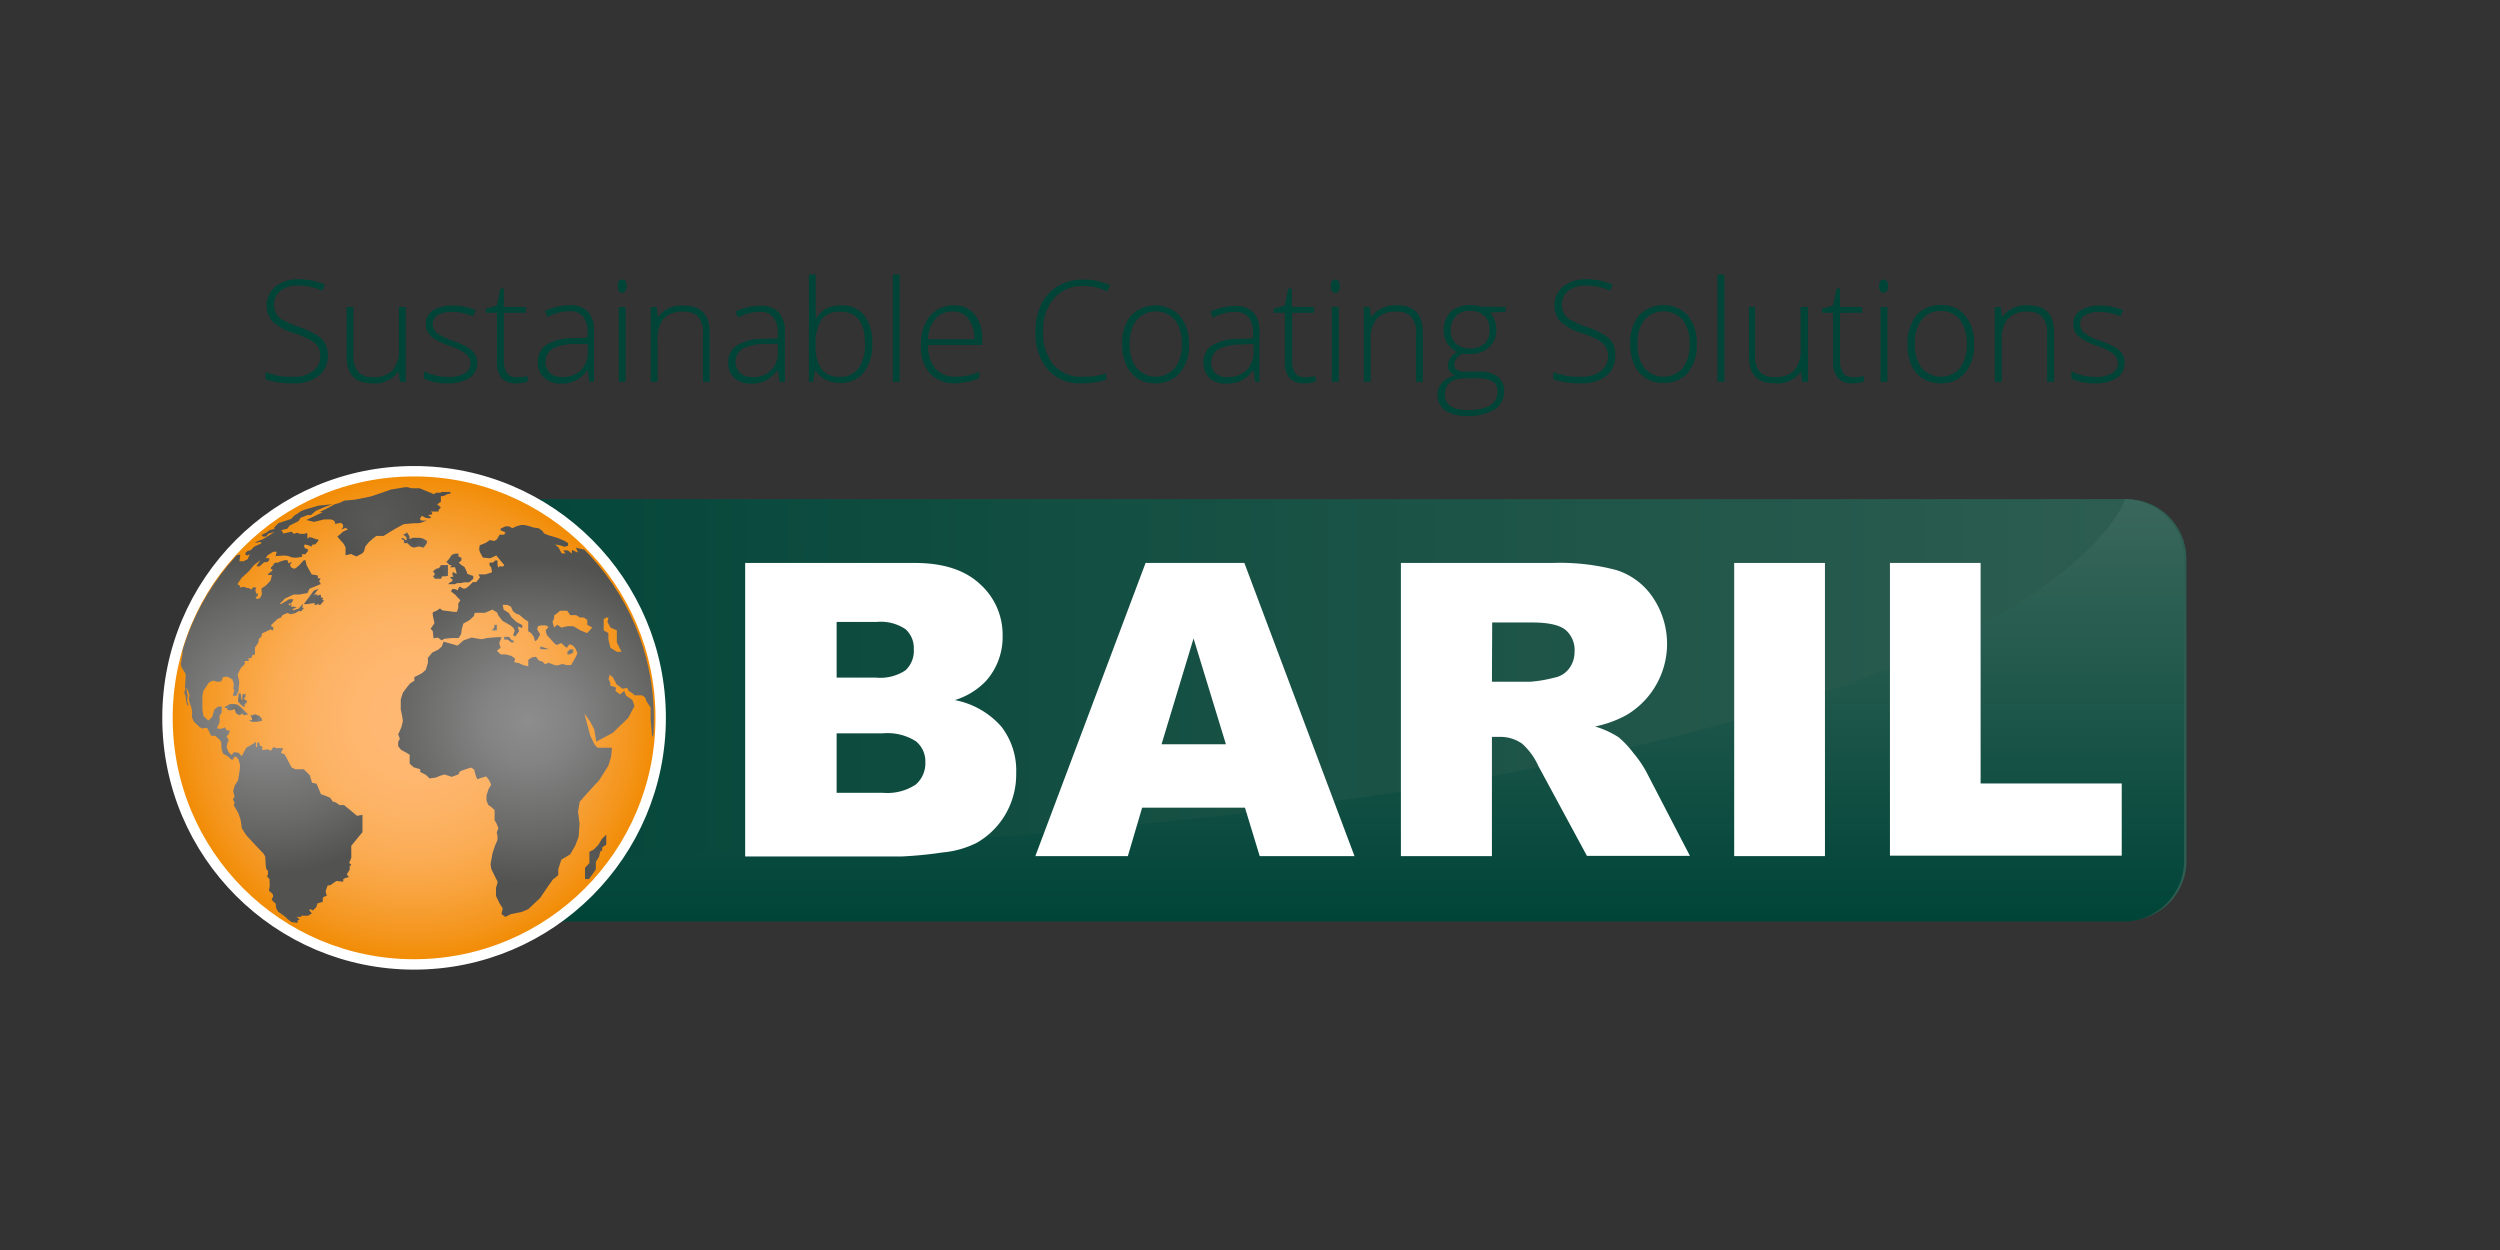
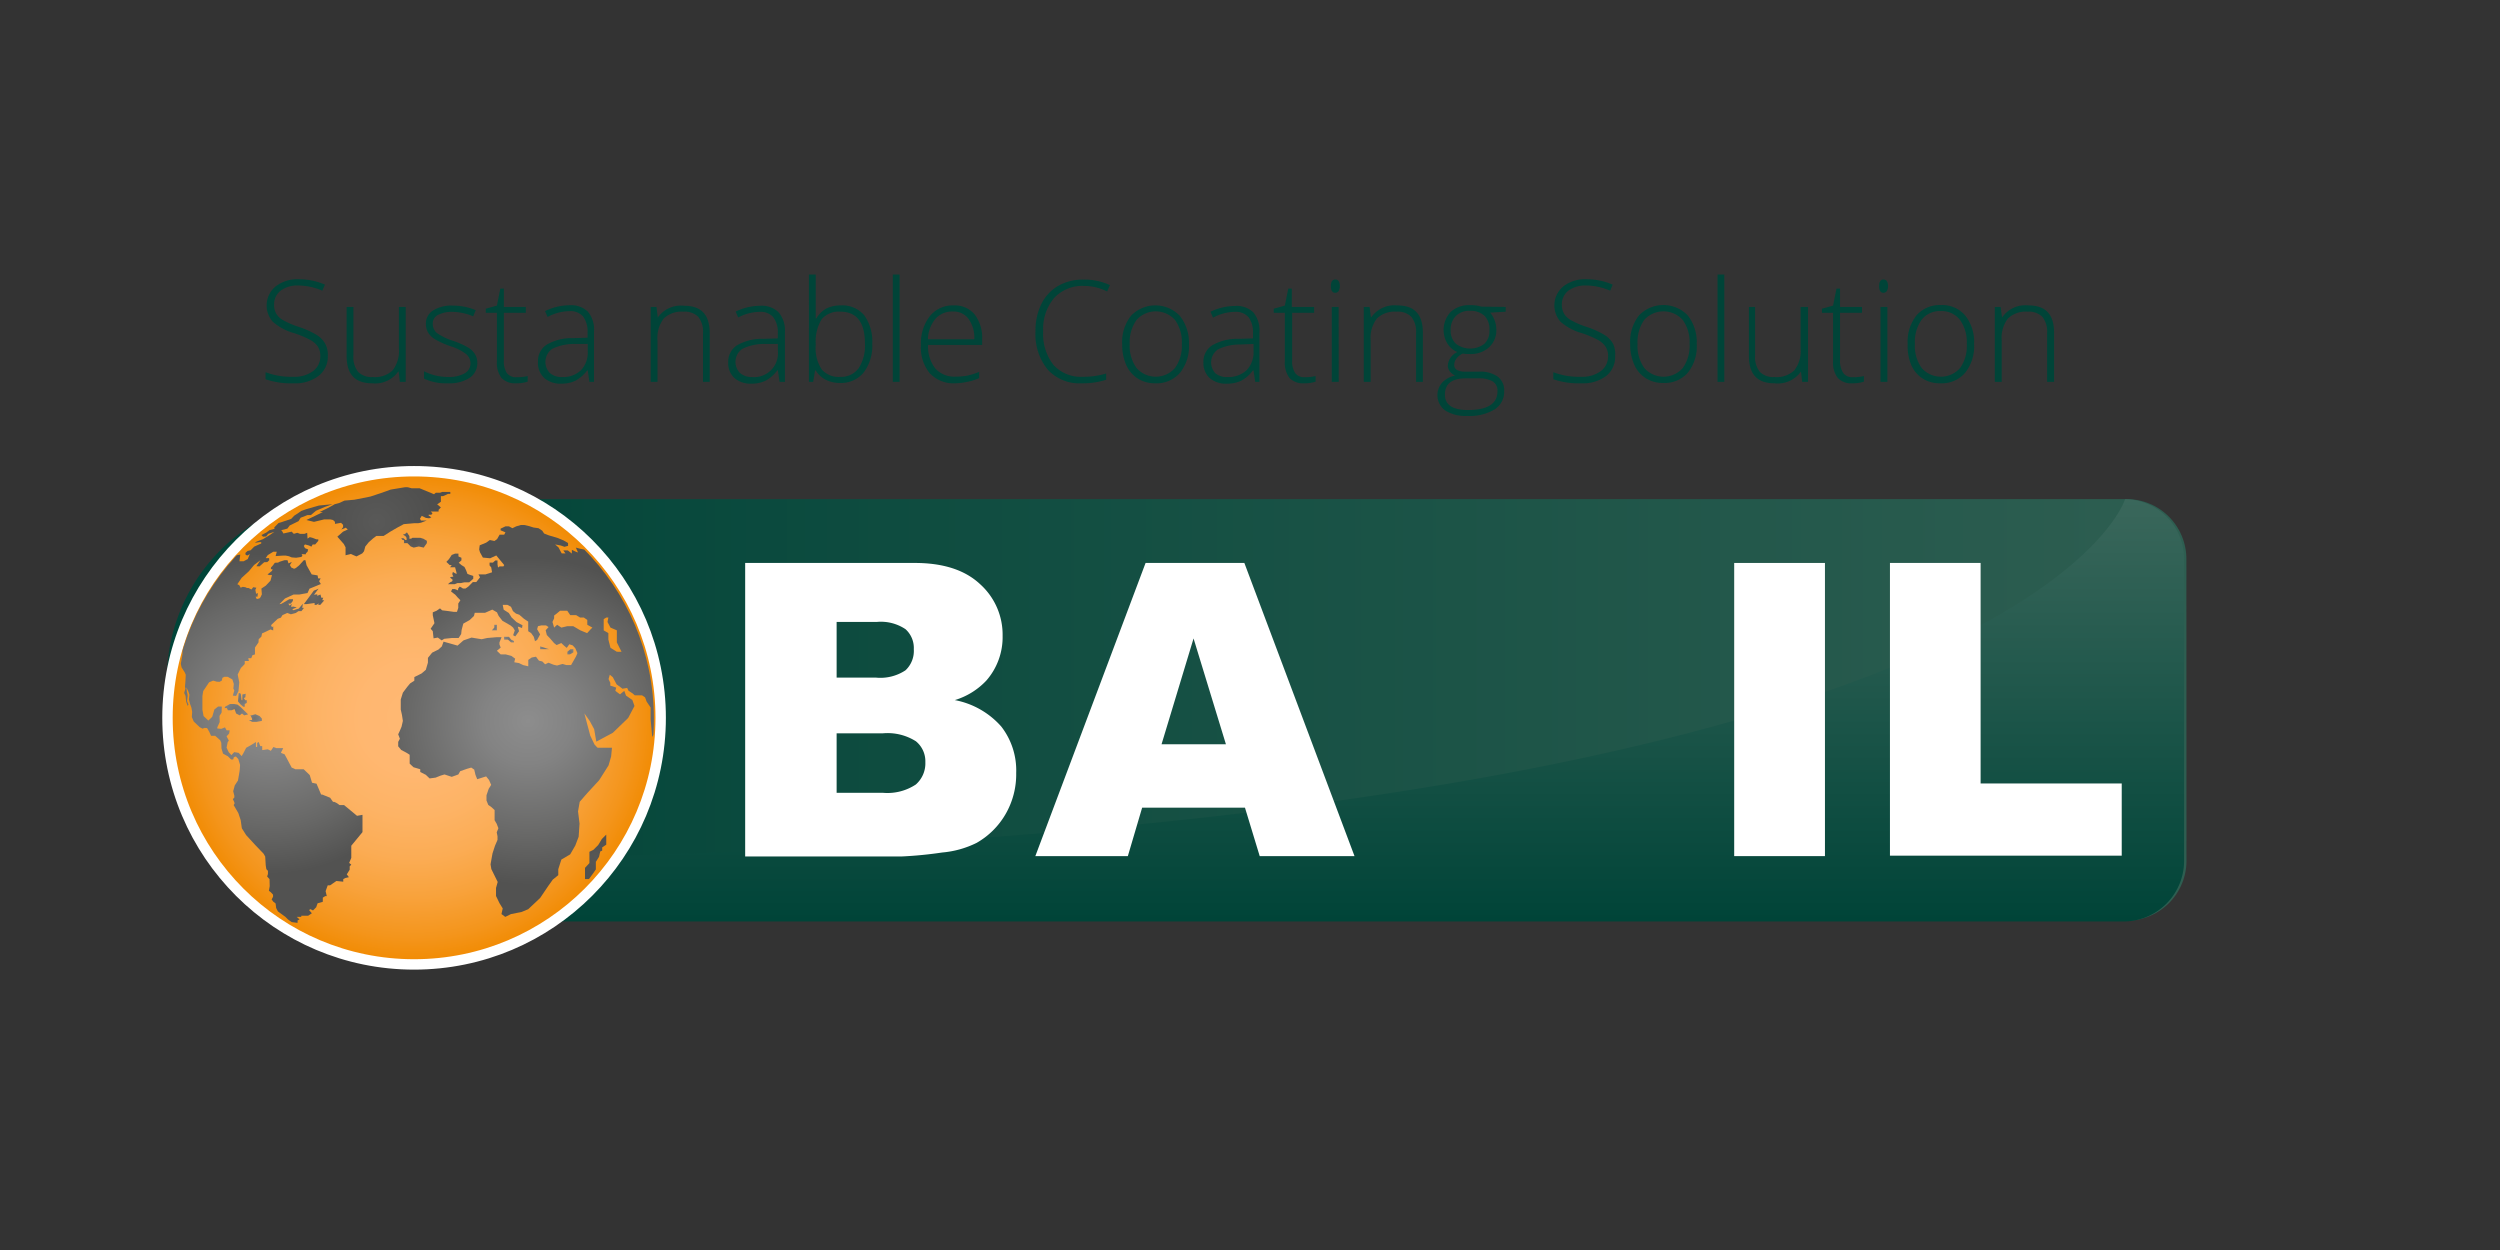
<svg xmlns="http://www.w3.org/2000/svg" xmlns:xlink="http://www.w3.org/1999/xlink" id="Laag_1" data-name="Laag 1" width="100mm" height="50mm" viewBox="0 0 283.46 141.73">
  <rect x="0" y="0" width="283.46" height="141.73" fill="#333333" stroke="none" />
  <defs>
    <style>
      .cls-1 {
        fill: none;
      }

      .cls-2 {
        fill: url(#linear-gradient);
      }

      .cls-3 {
        fill: url(#linear-gradient-2);
      }

      .cls-4 {
        fill: url(#radial-gradient);
      }

      .cls-5 {
        stroke: #fff;
        stroke-miterlimit: 10;
        stroke-width: 1.18px;
        fill: url(#radial-gradient-2);
      }

      .cls-6 {
        clip-path: url(#clip-path);
      }

      .cls-7 {
        fill: url(#radial-gradient-3);
      }

      .cls-8 {
        fill: url(#radial-gradient-4);
      }

      .cls-9 {
        fill: url(#radial-gradient-5);
      }

      .cls-10 {
        fill: url(#radial-gradient-6);
      }

      .cls-11 {
        fill: url(#radial-gradient-7);
      }

      .cls-12 {
        fill: url(#radial-gradient-8);
      }

      .cls-13 {
        fill: url(#radial-gradient-9);
      }

      .cls-14 {
        fill: url(#radial-gradient-10);
      }

      .cls-15 {
        fill: url(#radial-gradient-11);
      }

      .cls-16 {
        fill: url(#radial-gradient-12);
      }

      .cls-17 {
        fill: url(#radial-gradient-13);
      }

      .cls-18 {
        fill: url(#radial-gradient-14);
      }

      .cls-19 {
        fill: url(#radial-gradient-15);
      }

      .cls-20 {
        fill: url(#radial-gradient-16);
      }

      .cls-21 {
        fill: url(#radial-gradient-17);
      }

      .cls-22 {
        fill: #fff;
      }

      .cls-23 {
        fill: #004438;
      }
    </style>
    <linearGradient id="linear-gradient" x1="36.31" y1="80.49" x2="247.91" y2="80.49" gradientUnits="userSpaceOnUse">
      <stop offset="0" stop-color="#004438" />
      <stop offset="1" stop-color="#2e5e51" />
    </linearGradient>
    <linearGradient id="linear-gradient-2" x1="141.95" y1="104.43" x2="141.95" y2="56.56" gradientUnits="userSpaceOnUse">
      <stop offset="0" stop-color="#004438" />
      <stop offset="1" stop-color="#3a675b" />
    </linearGradient>
    <radialGradient id="radial-gradient" cx="56.29" cy="68.9" r="8.97" gradientUnits="userSpaceOnUse">
      <stop offset="0" stop-color="#006056" />
      <stop offset="1" stop-color="#004136" />
    </radialGradient>
    <radialGradient id="radial-gradient-2" cx="46.95" cy="81.39" r="27.96" gradientUnits="userSpaceOnUse">
      <stop offset="0" stop-color="#ffb873" />
      <stop offset="0.22" stop-color="#ffb770" />
      <stop offset="0.4" stop-color="#fdb365" />
      <stop offset="0.57" stop-color="#fbac54" />
      <stop offset="0.73" stop-color="#f8a23b" />
      <stop offset="0.89" stop-color="#f4951c" />
      <stop offset="1" stop-color="#f18a00" />
    </radialGradient>
    <clipPath id="clip-path">
      <circle class="cls-1" cx="46.86" cy="81.5" r="27.28" />
    </clipPath>
    <radialGradient id="radial-gradient-3" cx="24.42" cy="80.9" r="18.17" gradientTransform="translate(5.29) scale(1.04 1)" gradientUnits="userSpaceOnUse">
      <stop offset="0" stop-color="#8d8d8d" />
      <stop offset="0.26" stop-color="#838383" />
      <stop offset="0.7" stop-color="#686867" />
      <stop offset="1" stop-color="#525251" />
    </radialGradient>
    <radialGradient id="radial-gradient-4" cx="20.59" cy="80.46" r="1.01" gradientTransform="translate(5.29) scale(1.04 1)" gradientUnits="userSpaceOnUse">
      <stop offset="0" stop-color="#727271" />
      <stop offset="0.79" stop-color="#7c7c7b" />
      <stop offset="1" stop-color="#80807f" />
    </radialGradient>
    <radialGradient id="radial-gradient-5" cx="21.24" cy="79.35" r="0.65" xlink:href="#radial-gradient-4" />
    <radialGradient id="radial-gradient-6" cx="22.66" cy="81.41" r="0.59" xlink:href="#radial-gradient-4" />
    <radialGradient id="radial-gradient-7" cx="29.02" cy="67.67" r="1.02" gradientTransform="translate(5.29) scale(1.04 1)" gradientUnits="userSpaceOnUse">
      <stop offset="0" stop-color="#666565" />
      <stop offset="1" stop-color="#5e5e5d" />
    </radialGradient>
    <radialGradient id="radial-gradient-8" cx="36.01" cy="59.17" r="6.18" gradientTransform="translate(5.29) scale(1.04 1)" gradientUnits="userSpaceOnUse">
      <stop offset="0" stop-color="#595958" />
      <stop offset="1" stop-color="#4f4f4e" />
    </radialGradient>
    <radialGradient id="radial-gradient-9" cx="46.94" cy="61.23" r="1.2" gradientUnits="userSpaceOnUse">
      <stop offset="0" stop-color="#545453" />
      <stop offset="1" stop-color="#5e5e5d" />
    </radialGradient>
    <radialGradient id="radial-gradient-10" cx="46.68" cy="64.85" r="0.79" gradientTransform="translate(0.44) scale(1.06 1)" gradientUnits="userSpaceOnUse">
      <stop offset="0" stop-color="#575756" />
      <stop offset="1" stop-color="#5e5e5d" />
    </radialGradient>
    <radialGradient id="radial-gradient-11" cx="48.75" cy="64.5" r="1.59" gradientTransform="translate(0.44) scale(1.06 1)" gradientUnits="userSpaceOnUse">
      <stop offset="0" stop-color="#575756" />
      <stop offset="1" stop-color="#595958" />
    </radialGradient>
    <radialGradient id="radial-gradient-12" cx="60.57" cy="73.9" r="0.31" gradientTransform="translate(0.44) scale(1.06 1)" xlink:href="#radial-gradient-4" />
    <radialGradient id="radial-gradient-13" cx="57.82" cy="73.45" r="0.36" gradientTransform="translate(0.44) scale(1.06 1)" xlink:href="#radial-gradient-4" />
    <radialGradient id="radial-gradient-14" cx="54.01" cy="72.52" r="0.43" gradientTransform="translate(0.44) scale(1.06 1)" xlink:href="#radial-gradient-4" />
    <radialGradient id="radial-gradient-15" cx="52.44" cy="71.16" r="0.3" gradientTransform="translate(0.44) scale(1.06 1)" xlink:href="#radial-gradient-4" />
    <radialGradient id="radial-gradient-16" cx="56.07" cy="81.76" r="18.55" gradientTransform="translate(0.44) scale(1.06 1)" xlink:href="#radial-gradient-3" />
    <radialGradient id="radial-gradient-17" cx="67.53" cy="97.15" r="1.97" gradientUnits="userSpaceOnUse">
      <stop offset="0" stop-color="#575756" />
      <stop offset="1" stop-color="#525251" />
    </radialGradient>
  </defs>
  <title>logo_baril_tagline_green</title>
  <g>
-     <path class="cls-2" d="M247.91,97.51a6.79,6.79,0,0,1-6.7,6.88H43c-4.72,0-6.7-2.65-6.7-6.88v-34A6.79,6.79,0,0,1,43,56.59h198.2a6.79,6.79,0,0,1,6.7,6.88Z" />
+     <path class="cls-2" d="M247.91,97.51a6.79,6.79,0,0,1-6.7,6.88H43c-4.72,0-6.7-2.65-6.7-6.88A6.79,6.79,0,0,1,43,56.59h198.2a6.79,6.79,0,0,1,6.7,6.88Z" />
    <path class="cls-3" d="M36.31,97.48c0,3.8,2.06,6.88,5.8,7H241a6.88,6.88,0,0,0,6.64-7v-34a6.78,6.78,0,0,0-6.69-6.88S228.88,97.48,36.31,97.48Z" />
    <polygon class="cls-4" points="53.73 66.35 53.31 66.18 53.1 66.29 53.53 66.57 53.96 66.57 53.73 66.35" />
    <circle class="cls-5" cx="46.95" cy="81.39" r="27.96" />
    <g class="cls-6">
      <g>
        <polygon class="cls-7" points="33.07 104.55 33.74 104.64 33.74 104.36 33.96 104.25 33.65 103.96 34.16 103.96 34.16 103.83 34.94 103.83 35.36 103.55 35.05 103.19 35.18 103.08 35.49 103.23 35.85 102.87 36.01 102.42 36.6 102.25 36.6 101.78 36.87 101.61 37.05 101.61 36.92 101.04 37.16 100.38 37.43 100.38 38.14 99.89 38.92 99.97 38.92 99.68 39.16 99.55 39.56 99.46 39.32 99.14 39.65 98.61 39.65 98.23 39.83 98.04 39.59 97.84 39.83 97.27 39.83 95.89 41.1 94.35 41.1 92.39 40.48 92.5 39.01 91.28 38.7 91.28 38.49 91.28 38.21 91.07 37.9 90.92 37.76 90.92 37.43 90.45 36.54 90.09 36.41 90.09 35.89 88.86 35.38 88.75 35.12 87.88 34.43 87.22 33.49 87.22 33.07 87.03 32.47 85.9 32.27 85.53 31.85 85.36 32.11 84.83 31.36 84.83 31 84.7 30.71 85.13 30.36 84.96 29.73 85.05 29.73 84.6 29.51 84.6 29.33 84.13 29.16 84.24 29.16 84.68 29.02 84.7 29.02 84.13 28.58 84.41 27.91 84.79 27.6 85.39 27.4 85.73 27.06 85.36 26.55 85.28 26.24 85.62 25.93 85.28 25.69 84.77 25.82 84.13 25.95 83.98 25.69 83.49 25.98 83.17 26.04 82.81 25.69 82.81 25.51 82.47 25.09 82.64 24.64 82.6 24.64 82.47 24.91 81.87 24.89 81.17 25.13 80.79 25.15 80.11 24.73 80.11 24.31 80.44 24.06 81.28 23.62 81.7 23.08 81.19 22.95 80.47 22.95 78.93 23.04 78.36 23.71 77.36 24.17 77.17 24.57 77.29 24.89 77.31 25.15 77.17 25.22 76.85 25.44 76.74 25.82 76.74 26.35 77.04 26.51 77.55 26.46 78.08 26.57 78.29 26.4 78.87 26.77 78.91 27.04 78.36 27.13 77.36 26.95 76.48 27.31 75.74 27.75 75.29 27.75 74.95 28.22 74.95 28.15 74.63 28.49 74.63 28.62 74.29 28.91 74.2 28.91 73.42 29.31 72.84 29.33 72.48 29.64 72.18 29.71 71.82 30.67 71.37 30.98 71.48 30.98 71.01 30.84 71.12 30.73 70.88 31.49 70.16 31.85 70.03 32.02 69.75 32.56 69.5 32.98 69.65 33.54 69.5 33.85 69.29 34.18 69.29 34.47 68.92 34.27 68.92 34.34 68.45 33.87 69.01 33.58 69.09 33.31 69.18 33.14 69.16 33.25 69.03 33.65 68.88 33.29 68.78 33 68.8 33.09 68.45 32.85 68.67 32.69 68.45 32.96 68.45 33.2 68.14 33.23 67.94 32.8 67.94 31.87 68.48 31.69 68.5 32.31 67.86 33.29 67.41 33.94 67.41 34.87 67.24 35.09 66.75 36.38 66.22 36.18 65.9 36.36 65.58 36.07 65.58 36.01 65.24 35.34 65.13 34.76 64.09 34.63 63.52 34.45 63.52 33.91 64.11 33.54 64.41 33.34 64.49 33.02 64.34 32.87 64.07 33.09 63.71 32.71 63.88 32.6 63.52 32.25 63.52 31.71 63.69 31.53 63.79 31.16 63.81 30.96 64.09 30.73 64.34 30.71 64.54 30.91 64.54 30.84 64.73 30.33 65.13 30.51 65.2 30.84 65.2 30.67 65.84 30.13 66.41 29.64 66.73 29.69 67.39 29.53 67.73 29.4 67.86 29.11 67.92 28.98 67.65 29.2 67.65 29.24 67.24 29.04 67.33 28.95 66.88 29.07 66.64 28.71 66.58 28.51 66.84 28.18 66.67 28 66.67 27.82 66.58 27.51 66.54 27.29 66.64 27.13 66.35 26.91 66.24 27.4 65.52 28.22 64.77 28.8 64.07 29.53 63.52 29.07 64.2 29.42 64.22 29.95 63.75 30.31 63.73 30.53 63.52 30.51 63.28 30.13 63.28 30.36 62.94 30.98 62.56 31.38 62.56 31.25 63.05 32.02 63 32.42 63 32.76 63.07 33.07 63.2 33.58 63.24 34.16 63.15 34.29 63.02 34.2 62.83 34.67 62.85 34.69 62.73 34.87 62.56 34.94 62.3 34.58 62.15 34.45 61.9 34.58 61.73 35.03 61.85 35.31 61.98 35.45 61.73 35.6 61.73 35.74 61.73 36.09 61.32 36.09 61.15 35.87 61.15 35.43 60.98 35.12 60.9 34.87 61.07 34.83 60.41 34.52 60.53 34.02 60.53 33.71 60.41 33.31 60.53 33.07 60.28 32.13 60.49 32.02 60.28 31.89 60.11 32.58 59.94 32.85 59.58 33.85 59.09 34.09 58.7 34.87 58.4 35.25 58.4 35.83 57.91 36.85 57.47 37.7 57.17 36.16 57.32 34.76 57.72 34.14 57.94 33.85 58.15 33.36 58.47 33.02 58.83 32.02 59.17 31.58 59.3 31.09 59.81 31.13 59.96 30.56 60.11 30.2 60.38 29.64 60.66 29.82 60.85 30.18 60.83 30.4 60.53 31.11 60.3 30.56 60.68 29.82 61.13 29.09 61.41 28.89 61.55 29.4 61.47 29.62 61.47 29.62 61.62 28.82 61.98 28.42 62.39 28.07 62.47 27.82 62.7 27.86 62.92 28.07 62.98 28.33 62.81 28.09 63.39 27.62 63.64 27.24 63.64 27.15 63.64 27.24 62.88 26.73 62.98 21.86 69.03 20.79 72.42 20.68 74.23 20.5 75.27 20.59 75.67 20.95 76.25 21.06 76.5 21.02 77.31 20.97 77.87 21.02 78.08 20.88 78.57 21.04 78.91 21.1 79.55 21.28 80.04 21.37 79.89 21.21 79.49 21.28 78.93 21.26 78.74 21.19 78.42 21.13 77.93 21.33 78.34 21.48 78.76 21.42 79.32 21.55 79.82 21.7 80.23 21.79 80.72 21.75 81.3 21.97 81.81 22.64 82.45 22.97 82.62 23.2 82.53 23.48 82.55 23.73 82.98 23.93 83.43 24.4 83.43 24.97 83.94 25.09 84.22 25.11 84.85 25.29 85.45 25.84 85.75 26.2 86.11 26.44 86.11 26.51 85.86 26.75 85.77 27.02 86.07 27.22 86.73 27.18 87.32 27.09 87.88 26.98 88.5 26.62 89.05 26.44 89.71 26.57 90.22 26.57 90.43 26.4 90.6 26.55 90.92 26.6 91.09 26.49 91.28 27.02 92.18 27.29 92.99 27.42 93.91 27.91 94.69 28.95 95.82 29.89 96.8 30.07 97.12 30.13 98.12 30.2 98.55 30.38 98.74 30.38 99.1 30.29 99.38 30.56 99.68 30.58 100.48 30.53 100.76 30.49 101 30.71 101.17 30.96 101.44 30.96 101.68 30.8 101.98 30.98 102.23 31.25 102.44 31.31 102.95 31.51 103.34 32.36 103.96 32.65 104.25 33.07 104.55" />
        <polygon class="cls-8" points="25.46 80.28 25.71 80.28 25.84 80.53 26.09 80.53 26.26 80.53 26.6 80.4 26.77 80.9 27.18 81.11 27.44 80.9 27.69 81.11 28.13 81 27.24 80.13 26.93 79.89 26.53 79.82 26.09 79.82 25.55 80.11 25.46 80.28" />
        <polygon class="cls-9" points="27.06 78.66 26.98 79.53 27.29 79.89 27.58 80.13 27.75 80.13 27.75 79.82 27.98 79.7 27.98 79.39 27.8 79.39 27.64 79.15 27.82 79.06 27.86 78.66 27.48 78.74 27.48 79.13 27.48 79.39 27.38 79.39 27.31 78.66 27.09 78.57 27.06 78.66" />
        <polygon class="cls-10" points="28.38 81.11 28.46 81.23 28.58 81.49 28.58 81.64 28.22 81.64 28.58 81.85 29.09 81.85 29.69 81.74 29.69 81.48 29.44 81.19 28.95 80.98 28.53 81.11 28.38 81.11" />
        <polygon class="cls-11" points="35.58 66.97 34.45 68.5 34.74 68.5 35.67 68.37 35.67 68.58 35.87 68.58 36.18 68.41 36.07 68.58 36.32 68.58 36.76 68.07 36.54 68.05 36.65 67.77 36.43 67.77 36.34 67.41 35.96 67.56 35.98 67.39 35.6 67.43 36.12 66.75 35.58 66.97" />
        <path class="cls-12" d="M36.23,58.06h.38l-1.87.9.86.21,1.16-.28h.69l.31.07.22.21v.23l.69-.12.23.23v.26l-.2.27.51-.21.22.21-.53.24-.65.57.73.83.2.37v.49l0,.42.6-.15.33.15.31.13.65-.34.2-.24.15-.55.4-.49.49-.43.36-.27.51,0,.31,0,.8-.51.85-.49.64-.34L47,59.32l.44,0,.31-.06.63-.24-.65,0-.11-.21.2-.32.47.23.37.05.25-.11-.31-.21v-.09l.31,0,.13-.17L48.84,58h.89v-.19l.26-.28-.42-.34.42-.3v-.64h.25l.35-.15.2-.1h.27v-.22h-.93l-.23.09h-.2l-.29,0-.2.17-.44-.19-1.2-.49h-.91l-.4-.11a2.36,2.36,0,0,0-.38,0l-1.58.26-1,.36L42,56.3l-1.82.36-1.12.1-.62.28-.49.13-.71.4Z" />
        <polygon class="cls-13" points="45.78 61.58 46.19 61.58 46.57 61.96 46.91 62.09 47.49 61.96 48.04 62.09 48.4 61.58 48.4 61.32 48.15 61.17 48.02 61.09 47.66 60.98 47.51 60.98 47.34 60.98 47.09 60.98 46.87 60.98 46.76 60.98 46.63 61.07 46.42 61.09 46.42 60.79 46.14 60.36 45.91 60.55 45.68 60.62 45.97 60.79 46.1 60.98 46.1 61.23 45.97 61.23 45.76 61.04 45.68 61.02 45.48 61.04 45.66 61.23 45.78 61.23 45.83 61.47 45.78 61.58" />
-         <polygon class="cls-14" points="50.79 64.07 50 64.07 49.77 64.43 49.59 64.43 49.32 64.58 49.09 64.79 49.32 65.09 49.23 65.22 49.09 65.35 49.32 65.62 49.75 65.62 50.02 65.62 50.13 65.35 50.49 65.35 50.79 65.28 50.79 64.07" />
        <polygon class="cls-15" points="51.22 64.07 50.99 64.07 50.61 63.71 50.91 63.39 51.22 62.92 51.6 62.77 51.98 62.77 51.98 63.09 52.32 63.24 52.32 63.54 52.01 63.81 52.32 64.07 52.66 64.28 52.84 64.64 53 65.07 53.29 65.18 53.66 65.3 53.66 65.62 53.2 66.03 52.98 66.03 52.64 66.03 52.26 66.11 51.87 66.11 51.55 66.24 51.06 66.24 50.79 66.24 51.03 66.03 51.26 65.92 51.33 65.75 51.19 65.62 51.01 65.47 51.26 65.39 51.4 65.39 51.28 65.09 51.35 64.85 51.6 65 51.78 65.07 51.74 64.85 51.6 64.32 51.03 64.32 51.22 64.07" />
        <polygon class="cls-16" points="64.33 74.2 64.62 74.2 65.01 73.97 65.01 73.61 64.67 73.61 64.33 73.9 64.33 74.2" />
        <polygon class="cls-17" points="62.26 73.61 61.78 73.61 61.25 73.61 61.25 73.29 61.76 73.45 62.26 73.61" />
        <polygon class="cls-18" points="57.16 72.52 57.59 72.52 57.95 72.84 58.27 72.84 58.27 72.68 57.95 72.52 57.71 72.2 57.16 72.2 57.16 72.52" />
        <polygon class="cls-19" points="56.34 71.47 56 71.47 55.76 71.47 56.05 71.16 56.05 70.84 56.34 70.84 56.34 71.47" />
        <path class="cls-20" d="M73,70.52l-6.15-8.09-1.06-.21-.5-.13.25.55-.2-.06-.23-.11-.27-.13v.43l-.45-.36-.52,0,.25.34h-.43l-.36-.68-.39-.34.64.12L64,62l.41-.11v-.32l-.52-.3L63.23,61l-1-.3-.54-.21-.21-.32-.42-.28-.57-.08-.47-.15-.55-.13h-.42l-.52.15-.43.21-.39-.21h-.4l-.55.26v.19l.55.23-.14.26h-.52l-.29.51-.3.21-.52-.11-.42.3-.73.3-.06.47.09.32.33.6.82.08.7-.32.9,1.09-.09.15-.43,0-.18.13L56.41,64v-.45h-.25l-.27.24h-.38l0,.32.19.23.09.55-.75.24h-.79l.18.32-.16.21L54,66h-.39l-.2.2-.31.31-.32.22H52.5l-.37-.22-.19.24v.19l-.37-.15h-.29l-.14.27.24.19.24.18.24.28.34.35-.24.37v.5l-.15.45-.34,0-.62-.09-.72-.09-.24-.22-.39.27-.43.18v.32l.19.91-.43.63.24.27.09.82.48-.09.44.32.29-.18.86-.09.77,0,.29-.45.05-.46.19-.72.73-.41.48-.46.09-.36H55l.82-.36.53.31.19.41.43.55.48.27.46.27.27.23.19.32-.19.54.24.14.43-.59-.14-.5.12,0,.36.14.05-.32-.68-.36L58,70l-.31-.5-.58-.37L57,68.58h.53l.41.22.22.49.34.28.38.13.53.46.48.32v1.09l.34.22.29.41.14.5.24-.14.34-.63-.34-.59L61,71l.38-.09.53,0,.29.19-.33.36L62,72l.39.41.43.5.29.23.53-.23.34.32.28.23.29-.41.39.13.29.32.24.55-.15.36-.57,1-.53,0-.44-.13-.62.18-.39-.09-.58-.23-.38.18L61.49,75l-.38-.09-.34-.45-.48.09-.39.27v.73l-.58-.14-.48-.23-.53-.09.1-.41L58,74.38l-.65-.18h-.58l-.43-.41.43-.36-.14-.37,0-.22.24-.59-.58,0-1.06.09-.62.14L54,72.38l-.53-.09-.92.32-.67.59-1.59-.45-.19.54-.39.36L49,74l-.48.59v.54l-.24.82-.48.41-.82.41v.41l-.48.31-.34.41-.48.64-.24.77v1.14l.14.63.1.66-.15.66-.19.45-.19.41.19.5-.19.36v.5l.34.41.67.36.29.19v1l.43.41.77.23v.31l.63.32.43.41.68-.09.57-.23.44-.13.82.27.75-.27.21-.37.77-.27.48-.14.34.23.14.59.2.5.72-.23.29-.09.33.41.24.55-.28.45-.25.73,0,.59.2.5.38.27.34.32V93l.24.41.19.5-.19.46.09.45,0,.41-.29.68-.28.86L55.62,98l.09.54.72,1.46-.19.68,0,.91.39.81L57,103l-.14.64.43.32.65-.32,1.18-.23.77-.32,1.35-1.27.92-1.36.52-.73.62-.5v-.68l.35-1.09,1-.59.58-1,.38-1,.1-1.49L65.54,92l.19-1.09.87-1,1.34-1.45L69,86.78l.29-1,.1-1H67.75l-.34-.36-.48-1L66.55,82l-.29-1.11.62.88.49.91.24,1.41,1.87-1,1.74-1.68.72-1.36-.24-.68-.72-.5-.2-.54-.48.4-.53-.4.1-.37-.67-.22,0-.32L69,77l.14-.5.34.28.43.81.67.5.53-.09.15.32.48.31.23.21.83,0,.34.23.18.49.45.66,0,1.34.18,2,.52-.93.2-5.71Zm-6,.8-.43.47-.77-.32L65,71h-.68l-.67.16-.48-.32-.34.32-.19-.64.19-.41v-.32l.29-.22.38-.32h.82l.34.5h.67l.44.27h.43l.39.27,0,.55.58.32Zm2.94,2.58-.72-.45-.24-.93v-.73l-.53-.32V70.2l.29-.18h.24l-.1.5.34.64.72.31v1.37l.53,1.06Z" />
        <polygon class="cls-21" points="68.74 94.63 68.24 95.13 67.83 95.81 67.28 96.36 66.83 96.58 66.83 97.17 66.83 97.86 66.33 98.4 66.33 99.31 66.33 99.67 66.78 99.67 67.24 99.04 67.56 98.58 67.56 97.72 67.92 97.15 68.06 96.54 68.28 96.45 68.28 96.08 68.74 95.77 68.74 94.63" />
      </g>
    </g>
  </g>
  <g>
    <path class="cls-22" d="M84.49,63.83h19.23q4.82,0,7.38,2.38a7.7,7.7,0,0,1,2.58,5.89,7.47,7.47,0,0,1-1.84,5.06,8.14,8.14,0,0,1-3.58,2.22,9.33,9.33,0,0,1,5.27,3,8.12,8.12,0,0,1,1.69,5.27,9,9,0,0,1-1.2,4.65,8.82,8.82,0,0,1-3.29,3.27,10.87,10.87,0,0,1-3.9,1.09,45.38,45.38,0,0,1-4.6.45H84.49Zm10.37,13h4.46a5.15,5.15,0,0,0,3.35-.83,3,3,0,0,0,.94-2.39,2.86,2.86,0,0,0-.94-2.27,5,5,0,0,0-3.28-.82H94.86Zm0,13.06h5.23a5.84,5.84,0,0,0,3.75-.94,3.19,3.19,0,0,0,1.08-2.53,2.93,2.93,0,0,0-1.07-2.37,6,6,0,0,0-3.78-.9H94.86Z" />
    <path class="cls-22" d="M141.16,91.58H129.5l-1.62,5.49H117.39l12.5-33.24h11.2l12.49,33.24H142.83ZM139,84.39l-3.67-12-3.63,12Z" />
-     <path class="cls-22" d="M158.84,97.07V63.83H176a25,25,0,0,1,7.28.81,7.81,7.81,0,0,1,4.06,3,9.39,9.39,0,0,1-2.88,13.41,12.49,12.49,0,0,1-3.61,1.32,10.46,10.46,0,0,1,2.67,1.22,10.8,10.8,0,0,1,1.65,1.75,13.07,13.07,0,0,1,1.44,2.07l5,9.63H179.93l-5.49-10.16a7.59,7.59,0,0,0-1.86-2.56,4.26,4.26,0,0,0-2.51-.77h-.91V97.07ZM169.16,77.3h4.33a14.86,14.86,0,0,0,2.72-.46,2.69,2.69,0,0,0,1.67-1,3.08,3.08,0,0,0,.65-1.93,3,3,0,0,0-1-2.47c-.68-.57-1.95-.86-3.83-.86h-4.51Z" />
    <path class="cls-22" d="M196.63,63.83h10.29V97.07H196.63Z" />
    <path class="cls-22" d="M214.29,63.83h10.28v25h16v8.19H214.29Z" />
  </g>
  <g>
    <path class="cls-23" d="M37.17,40.35a2.75,2.75,0,0,1-1.05,2.27,4.35,4.35,0,0,1-2.8.84A8.91,8.91,0,0,1,30.11,43v-.8a8.09,8.09,0,0,0,3.15.52,3.52,3.52,0,0,0,2.23-.64,2.06,2.06,0,0,0,.83-1.7,2,2,0,0,0-.27-1.07,2.43,2.43,0,0,0-.9-.78,11,11,0,0,0-1.81-.76,6.09,6.09,0,0,1-2.42-1.3,2.79,2.79,0,0,1,.34-4,4,4,0,0,1,2.58-.81,7.56,7.56,0,0,1,3,.61l-.29.69a7,7,0,0,0-2.72-.59,3.19,3.19,0,0,0-2,.58,1.93,1.93,0,0,0-.75,1.6,2,2,0,0,0,.23,1,2.1,2.1,0,0,0,.75.73,9.9,9.9,0,0,0,1.8.78,9.91,9.91,0,0,1,2,.89,2.8,2.8,0,0,1,1,1A2.64,2.64,0,0,1,37.17,40.35Z" />
    <path class="cls-23" d="M40.07,34.8v5.51a2.68,2.68,0,0,0,.54,1.86,2.16,2.16,0,0,0,1.67.58A2.91,2.91,0,0,0,44.51,42a3.59,3.59,0,0,0,.72-2.5V34.8H46v8.5h-.66l-.14-1.17h-.05a3.2,3.2,0,0,1-2.95,1.33c-1.93,0-2.9-1-2.9-3.11V34.8Z" />
    <path class="cls-23" d="M54.12,41.09a2,2,0,0,1-.87,1.75,4.23,4.23,0,0,1-2.47.62,5.83,5.83,0,0,1-2.7-.53V42.1a6,6,0,0,0,2.7.64,3.6,3.6,0,0,0,1.92-.42,1.28,1.28,0,0,0,.65-1.11,1.37,1.37,0,0,0-.52-1.08,5.58,5.58,0,0,0-1.71-.86,9.83,9.83,0,0,1-1.79-.8,2.35,2.35,0,0,1-.78-.75,1.93,1.93,0,0,1-.26-1,1.73,1.73,0,0,1,.8-1.51,3.88,3.88,0,0,1,2.24-.56,6.75,6.75,0,0,1,2.61.52l-.29.7a6.18,6.18,0,0,0-2.32-.51,3.38,3.38,0,0,0-1.65.34,1.06,1.06,0,0,0-.61,1,1.34,1.34,0,0,0,.47,1.06,6.72,6.72,0,0,0,1.85.89,9.45,9.45,0,0,1,1.68.75,2.35,2.35,0,0,1,.78.75A1.85,1.85,0,0,1,54.12,41.09Z" />
    <path class="cls-23" d="M58.55,42.77a5.37,5.37,0,0,0,1.28-.13v.63a4,4,0,0,1-1.3.19,2.12,2.12,0,0,1-1.66-.6,2.82,2.82,0,0,1-.53-1.9V35.47H55.08V35l1.26-.35.39-1.93h.4V34.8h2.49v.67H57.13v5.38a2.46,2.46,0,0,0,.34,1.45A1.26,1.26,0,0,0,58.55,42.77Z" />
    <path class="cls-23" d="M66.83,43.3,66.64,42h-.06a4.2,4.2,0,0,1-1.32,1.16,3.63,3.63,0,0,1-1.6.34,2.79,2.79,0,0,1-1.95-.64A2.32,2.32,0,0,1,61,41a2.19,2.19,0,0,1,1-1.93,5.66,5.66,0,0,1,3-.73l1.62-.05v-.56a2.94,2.94,0,0,0-.49-1.83,1.92,1.92,0,0,0-1.59-.62,5.31,5.31,0,0,0-2.45.66l-.29-.67a6.46,6.46,0,0,1,2.77-.66,2.74,2.74,0,0,1,2.09.73,3.19,3.19,0,0,1,.69,2.27V43.3Zm-3.12-.55A2.94,2.94,0,0,0,65.85,42a2.89,2.89,0,0,0,.79-2.17V39L65.15,39a5.59,5.59,0,0,0-2.55.56,1.82,1.82,0,0,0-.28,2.71A2,2,0,0,0,63.71,42.75Z" />
-     <path class="cls-23" d="M70.05,32.44c0-.5.16-.75.49-.75a.44.44,0,0,1,.38.19,1,1,0,0,1,.14.56,1,1,0,0,1-.14.55.43.43,0,0,1-.38.21C70.21,33.2,70.05,32.94,70.05,32.44Zm.88,10.86h-.77V34.8h.77Z" />
    <path class="cls-23" d="M79.71,43.3V37.79a2.7,2.7,0,0,0-.54-1.87,2.18,2.18,0,0,0-1.68-.58,2.91,2.91,0,0,0-2.23.77,3.64,3.64,0,0,0-.71,2.5V43.3h-.77V34.8h.66L74.58,36h0a3.21,3.21,0,0,1,3-1.33c1.93,0,2.89,1,2.89,3.11V43.3Z" />
    <path class="cls-23" d="M88.39,43.3,88.2,42h-.07a4,4,0,0,1-1.32,1.16,3.6,3.6,0,0,1-1.6.34,2.78,2.78,0,0,1-1.94-.64,2.28,2.28,0,0,1-.7-1.78,2.19,2.19,0,0,1,1-1.93,5.66,5.66,0,0,1,3-.73l1.62-.05v-.56a2.87,2.87,0,0,0-.5-1.83,1.89,1.89,0,0,0-1.58-.62A5.28,5.28,0,0,0,83.7,36l-.29-.67a6.42,6.42,0,0,1,2.77-.66,2.74,2.74,0,0,1,2.09.73A3.19,3.19,0,0,1,89,37.65V43.3Zm-3.13-.55a2.7,2.7,0,0,0,2.94-2.94V39L86.71,39a5.52,5.52,0,0,0-2.55.56,1.8,1.8,0,0,0-.28,2.71A2,2,0,0,0,85.26,42.75Z" />
    <path class="cls-23" d="M95.31,34.63A3.24,3.24,0,0,1,98,35.76,5.15,5.15,0,0,1,98.9,39a5,5,0,0,1-1,3.27,3.31,3.31,0,0,1-2.68,1.15,3.5,3.5,0,0,1-1.63-.38A2.8,2.8,0,0,1,92.49,42h-.07L92.2,43.3h-.48V31.13h.77v3.06c0,.46,0,.88,0,1.27l0,.66h.06A3.08,3.08,0,0,1,93.66,35,3.5,3.5,0,0,1,95.31,34.63Zm0,.71a2.53,2.53,0,0,0-2.15.86A4.81,4.81,0,0,0,92.49,39v.13a4.37,4.37,0,0,0,.68,2.76,2.53,2.53,0,0,0,2.1.84,2.45,2.45,0,0,0,2.1-1,4.7,4.7,0,0,0,.7-2.78C98.07,36.57,97.15,35.34,95.29,35.34Z" />
    <path class="cls-23" d="M102,43.3h-.77V31.13H102Z" />
    <path class="cls-23" d="M108.31,43.46a3.7,3.7,0,0,1-2.89-1.14,4.57,4.57,0,0,1-1-3.2,5,5,0,0,1,1-3.26,3.31,3.31,0,0,1,2.7-1.23,2.91,2.91,0,0,1,2.37,1,4.33,4.33,0,0,1,.87,2.85v.63h-6.13a4,4,0,0,0,.82,2.67,2.86,2.86,0,0,0,2.3.92,6.81,6.81,0,0,0,1.27-.1,7.42,7.42,0,0,0,1.4-.44v.71a5.77,5.77,0,0,1-1.33.42A7,7,0,0,1,108.31,43.46Zm-.23-8.14a2.53,2.53,0,0,0-2,.81,3.78,3.78,0,0,0-.87,2.34h5.26a3.67,3.67,0,0,0-.65-2.31A2.1,2.1,0,0,0,108.08,35.32Z" />
    <path class="cls-23" d="M122.9,32.42a4.34,4.34,0,0,0-3.39,1.38,5.45,5.45,0,0,0-1.23,3.77,5.68,5.68,0,0,0,1.16,3.8,4.18,4.18,0,0,0,3.34,1.35,8.82,8.82,0,0,0,2.64-.37v.71a8.8,8.8,0,0,1-2.83.4,4.83,4.83,0,0,1-3.8-1.56,6.34,6.34,0,0,1-1.38-4.35,6.8,6.8,0,0,1,.66-3.07,4.86,4.86,0,0,1,1.9-2.06,5.65,5.65,0,0,1,2.88-.72,6.88,6.88,0,0,1,3,.63l-.32.72A5.79,5.79,0,0,0,122.9,32.42Z" />
    <path class="cls-23" d="M134.81,39a4.83,4.83,0,0,1-1,3.25A3.5,3.5,0,0,1,131,43.46a3.62,3.62,0,0,1-2-.54,3.52,3.52,0,0,1-1.31-1.55,5.66,5.66,0,0,1-.45-2.33,4.78,4.78,0,0,1,1-3.24,3.83,3.83,0,0,1,5.52,0A4.87,4.87,0,0,1,134.81,39Zm-6.72,0a4.27,4.27,0,0,0,.78,2.73,2.9,2.9,0,0,0,4.35,0A4.26,4.26,0,0,0,134,39a4.27,4.27,0,0,0-.78-2.73,2.93,2.93,0,0,0-4.35,0A4.34,4.34,0,0,0,128.09,39Z" />
    <path class="cls-23" d="M142.32,43.3,142.13,42h-.07a4.07,4.07,0,0,1-1.31,1.16,3.63,3.63,0,0,1-1.6.34,2.79,2.79,0,0,1-2-.64,2.32,2.32,0,0,1-.7-1.78,2.19,2.19,0,0,1,1-1.93,5.66,5.66,0,0,1,3-.73l1.62-.05v-.56a2.94,2.94,0,0,0-.49-1.83,1.92,1.92,0,0,0-1.59-.62,5.28,5.28,0,0,0-2.45.66l-.29-.67a6.46,6.46,0,0,1,2.77-.66,2.74,2.74,0,0,1,2.09.73,3.19,3.19,0,0,1,.69,2.27V43.3Zm-3.13-.55a3,3,0,0,0,2.15-.77,2.89,2.89,0,0,0,.79-2.17V39l-1.49.06a5.59,5.59,0,0,0-2.55.56,1.8,1.8,0,0,0-.28,2.71A2,2,0,0,0,139.19,42.75Z" />
    <path class="cls-23" d="M147.89,42.77a5.37,5.37,0,0,0,1.28-.13v.63a3.89,3.89,0,0,1-1.29.19,2.14,2.14,0,0,1-1.67-.6,2.87,2.87,0,0,1-.53-1.9V35.47h-1.26V35l1.26-.35.39-1.93h.4V34.8H149v.67h-2.49v5.38a2.46,2.46,0,0,0,.34,1.45A1.26,1.26,0,0,0,147.89,42.77Z" />
    <path class="cls-23" d="M150.9,32.44c0-.5.17-.75.5-.75a.45.45,0,0,1,.38.19,1,1,0,0,1,.13.56,1,1,0,0,1-.13.55.44.44,0,0,1-.38.21C151.07,33.2,150.9,32.94,150.9,32.44Zm.89,10.86H151V34.8h.78Z" />
    <path class="cls-23" d="M160.56,43.3V37.79a2.7,2.7,0,0,0-.54-1.87,2.16,2.16,0,0,0-1.67-.58,2.9,2.9,0,0,0-2.23.77,3.59,3.59,0,0,0-.71,2.5V43.3h-.78V34.8h.66l.15,1.16h.05a3.2,3.2,0,0,1,2.95-1.33c1.93,0,2.89,1,2.89,3.11V43.3Z" />
    <path class="cls-23" d="M170.72,34.8v.54l-1.76.11a3,3,0,0,1,.7,1.92,2.58,2.58,0,0,1-.82,2,3.06,3.06,0,0,1-2.19.77,4.68,4.68,0,0,1-.81-.05,2,2,0,0,0-.71.57,1.16,1.16,0,0,0-.24.7.64.64,0,0,0,.31.59,2,2,0,0,0,1,.19h1.49a3.41,3.41,0,0,1,2.12.56,1.94,1.94,0,0,1,.74,1.65,2.36,2.36,0,0,1-1.1,2.08,5.51,5.51,0,0,1-3.1.73,4.32,4.32,0,0,1-2.49-.62,2.15,2.15,0,0,1-.33-3.17,2.76,2.76,0,0,1,1.47-.79,1.45,1.45,0,0,1-.61-.47,1.06,1.06,0,0,1-.23-.69,1.81,1.81,0,0,1,1.08-1.5,2.47,2.47,0,0,1-1.15-1,3,3,0,0,1,.39-3.55,3.06,3.06,0,0,1,2.19-.77,4,4,0,0,1,1.3.17Zm-6.89,9.94c0,1.17.87,1.75,2.61,1.75,2.23,0,3.35-.71,3.35-2.13a1.23,1.23,0,0,0-.53-1.11,3.17,3.17,0,0,0-1.7-.35h-1.39C164.61,42.9,163.83,43.52,163.83,44.74Zm.65-7.29a2,2,0,0,0,.6,1.53,2.68,2.68,0,0,0,3.23,0,2,2,0,0,0,.57-1.56,2.14,2.14,0,0,0-.58-1.63,2.33,2.33,0,0,0-1.63-.55,2.14,2.14,0,0,0-1.6.59A2.19,2.19,0,0,0,164.48,37.45Z" />
    <path class="cls-23" d="M183.13,40.35a2.75,2.75,0,0,1-1,2.27,4.37,4.37,0,0,1-2.8.84,8.87,8.87,0,0,1-3.21-.46v-.8a8.09,8.09,0,0,0,3.15.52,3.52,3.52,0,0,0,2.23-.64,2.06,2.06,0,0,0,.83-1.7,1.87,1.87,0,0,0-.28-1.07,2.39,2.39,0,0,0-.89-.78,11.45,11.45,0,0,0-1.81-.76,6.09,6.09,0,0,1-2.42-1.3,2.8,2.8,0,0,1,.33-4,4,4,0,0,1,2.59-.81,7.48,7.48,0,0,1,3,.61l-.28.69a7,7,0,0,0-2.73-.59,3.23,3.23,0,0,0-2,.58,1.93,1.93,0,0,0-.75,1.6,2,2,0,0,0,.24,1,2.1,2.1,0,0,0,.75.73,9.9,9.9,0,0,0,1.8.78,9.91,9.91,0,0,1,2,.89,2.88,2.88,0,0,1,1,1A2.64,2.64,0,0,1,183.13,40.35Z" />
    <path class="cls-23" d="M192.38,39a4.77,4.77,0,0,1-1,3.25,3.47,3.47,0,0,1-2.78,1.17,3.59,3.59,0,0,1-2-.54,3.45,3.45,0,0,1-1.31-1.55,5.66,5.66,0,0,1-.45-2.33,4.78,4.78,0,0,1,1-3.24,3.83,3.83,0,0,1,5.52,0A4.87,4.87,0,0,1,192.38,39Zm-6.71,0a4.33,4.33,0,0,0,.77,2.73,2.91,2.91,0,0,0,4.36,0,4.33,4.33,0,0,0,.77-2.73,4.27,4.27,0,0,0-.78-2.73,2.94,2.94,0,0,0-4.36,0A4.4,4.4,0,0,0,185.67,39Z" />
    <path class="cls-23" d="M195.51,43.3h-.77V31.13h.77Z" />
    <path class="cls-23" d="M199,34.8v5.51a2.68,2.68,0,0,0,.54,1.86,2.18,2.18,0,0,0,1.68.58,2.92,2.92,0,0,0,2.23-.76,3.59,3.59,0,0,0,.71-2.5V34.8H205v8.5h-.66l-.14-1.17h0a3.22,3.22,0,0,1-3,1.33c-1.94,0-2.9-1-2.9-3.11V34.8Z" />
    <path class="cls-23" d="M210.05,42.77a5.51,5.51,0,0,0,1.29-.13v.63a4,4,0,0,1-1.3.19,2.1,2.1,0,0,1-1.66-.6,2.82,2.82,0,0,1-.54-1.9V35.47h-1.26V35l1.26-.35.39-1.93h.4V34.8h2.49v.67h-2.49v5.38A2.46,2.46,0,0,0,209,42.3,1.26,1.26,0,0,0,210.05,42.77Z" />
    <path class="cls-23" d="M213.06,32.44c0-.5.17-.75.5-.75a.45.45,0,0,1,.38.19,1,1,0,0,1,.13.56,1,1,0,0,1-.13.55.44.44,0,0,1-.38.21C213.23,33.2,213.06,32.94,213.06,32.44ZM214,43.3h-.78V34.8H214Z" />
    <path class="cls-23" d="M223.83,39a4.83,4.83,0,0,1-1,3.25A3.48,3.48,0,0,1,220,43.46a3.62,3.62,0,0,1-2-.54,3.43,3.43,0,0,1-1.3-1.55A5.51,5.51,0,0,1,216.3,39a4.78,4.78,0,0,1,1-3.24,3.47,3.47,0,0,1,2.77-1.17,3.42,3.42,0,0,1,2.75,1.18A4.82,4.82,0,0,1,223.83,39Zm-6.71,0a4.26,4.26,0,0,0,.77,2.73,2.9,2.9,0,0,0,4.35,0A4.26,4.26,0,0,0,223,39a4.33,4.33,0,0,0-.77-2.73,2.64,2.64,0,0,0-2.19-1,2.61,2.61,0,0,0-2.17,1A4.34,4.34,0,0,0,217.12,39Z" />
    <path class="cls-23" d="M232.11,43.3V37.79a2.7,2.7,0,0,0-.54-1.87,2.17,2.17,0,0,0-1.67-.58,2.9,2.9,0,0,0-2.23.77,3.59,3.59,0,0,0-.71,2.5V43.3h-.78V34.8h.66L227,36h0A3.19,3.19,0,0,1,230,34.63c1.93,0,2.9,1,2.9,3.11V43.3Z" />
-     <path class="cls-23" d="M240.9,41.09a2,2,0,0,1-.87,1.75,4.2,4.2,0,0,1-2.46.62,5.88,5.88,0,0,1-2.71-.53V42.1a6.1,6.1,0,0,0,2.71.64,3.54,3.54,0,0,0,1.91-.42,1.27,1.27,0,0,0,.66-1.11,1.37,1.37,0,0,0-.52-1.08,5.58,5.58,0,0,0-1.71-.86,9.83,9.83,0,0,1-1.79-.8,2.35,2.35,0,0,1-.78-.75,1.84,1.84,0,0,1-.26-1,1.73,1.73,0,0,1,.8-1.51,3.88,3.88,0,0,1,2.24-.56,6.75,6.75,0,0,1,2.61.52l-.29.7a6.18,6.18,0,0,0-2.32-.51,3.32,3.32,0,0,0-1.65.34,1.06,1.06,0,0,0-.61,1,1.31,1.31,0,0,0,.47,1.06,6.57,6.57,0,0,0,1.85.89,9.28,9.28,0,0,1,1.67.75,2.38,2.38,0,0,1,.79.75A1.84,1.84,0,0,1,240.9,41.09Z" />
  </g>
</svg>